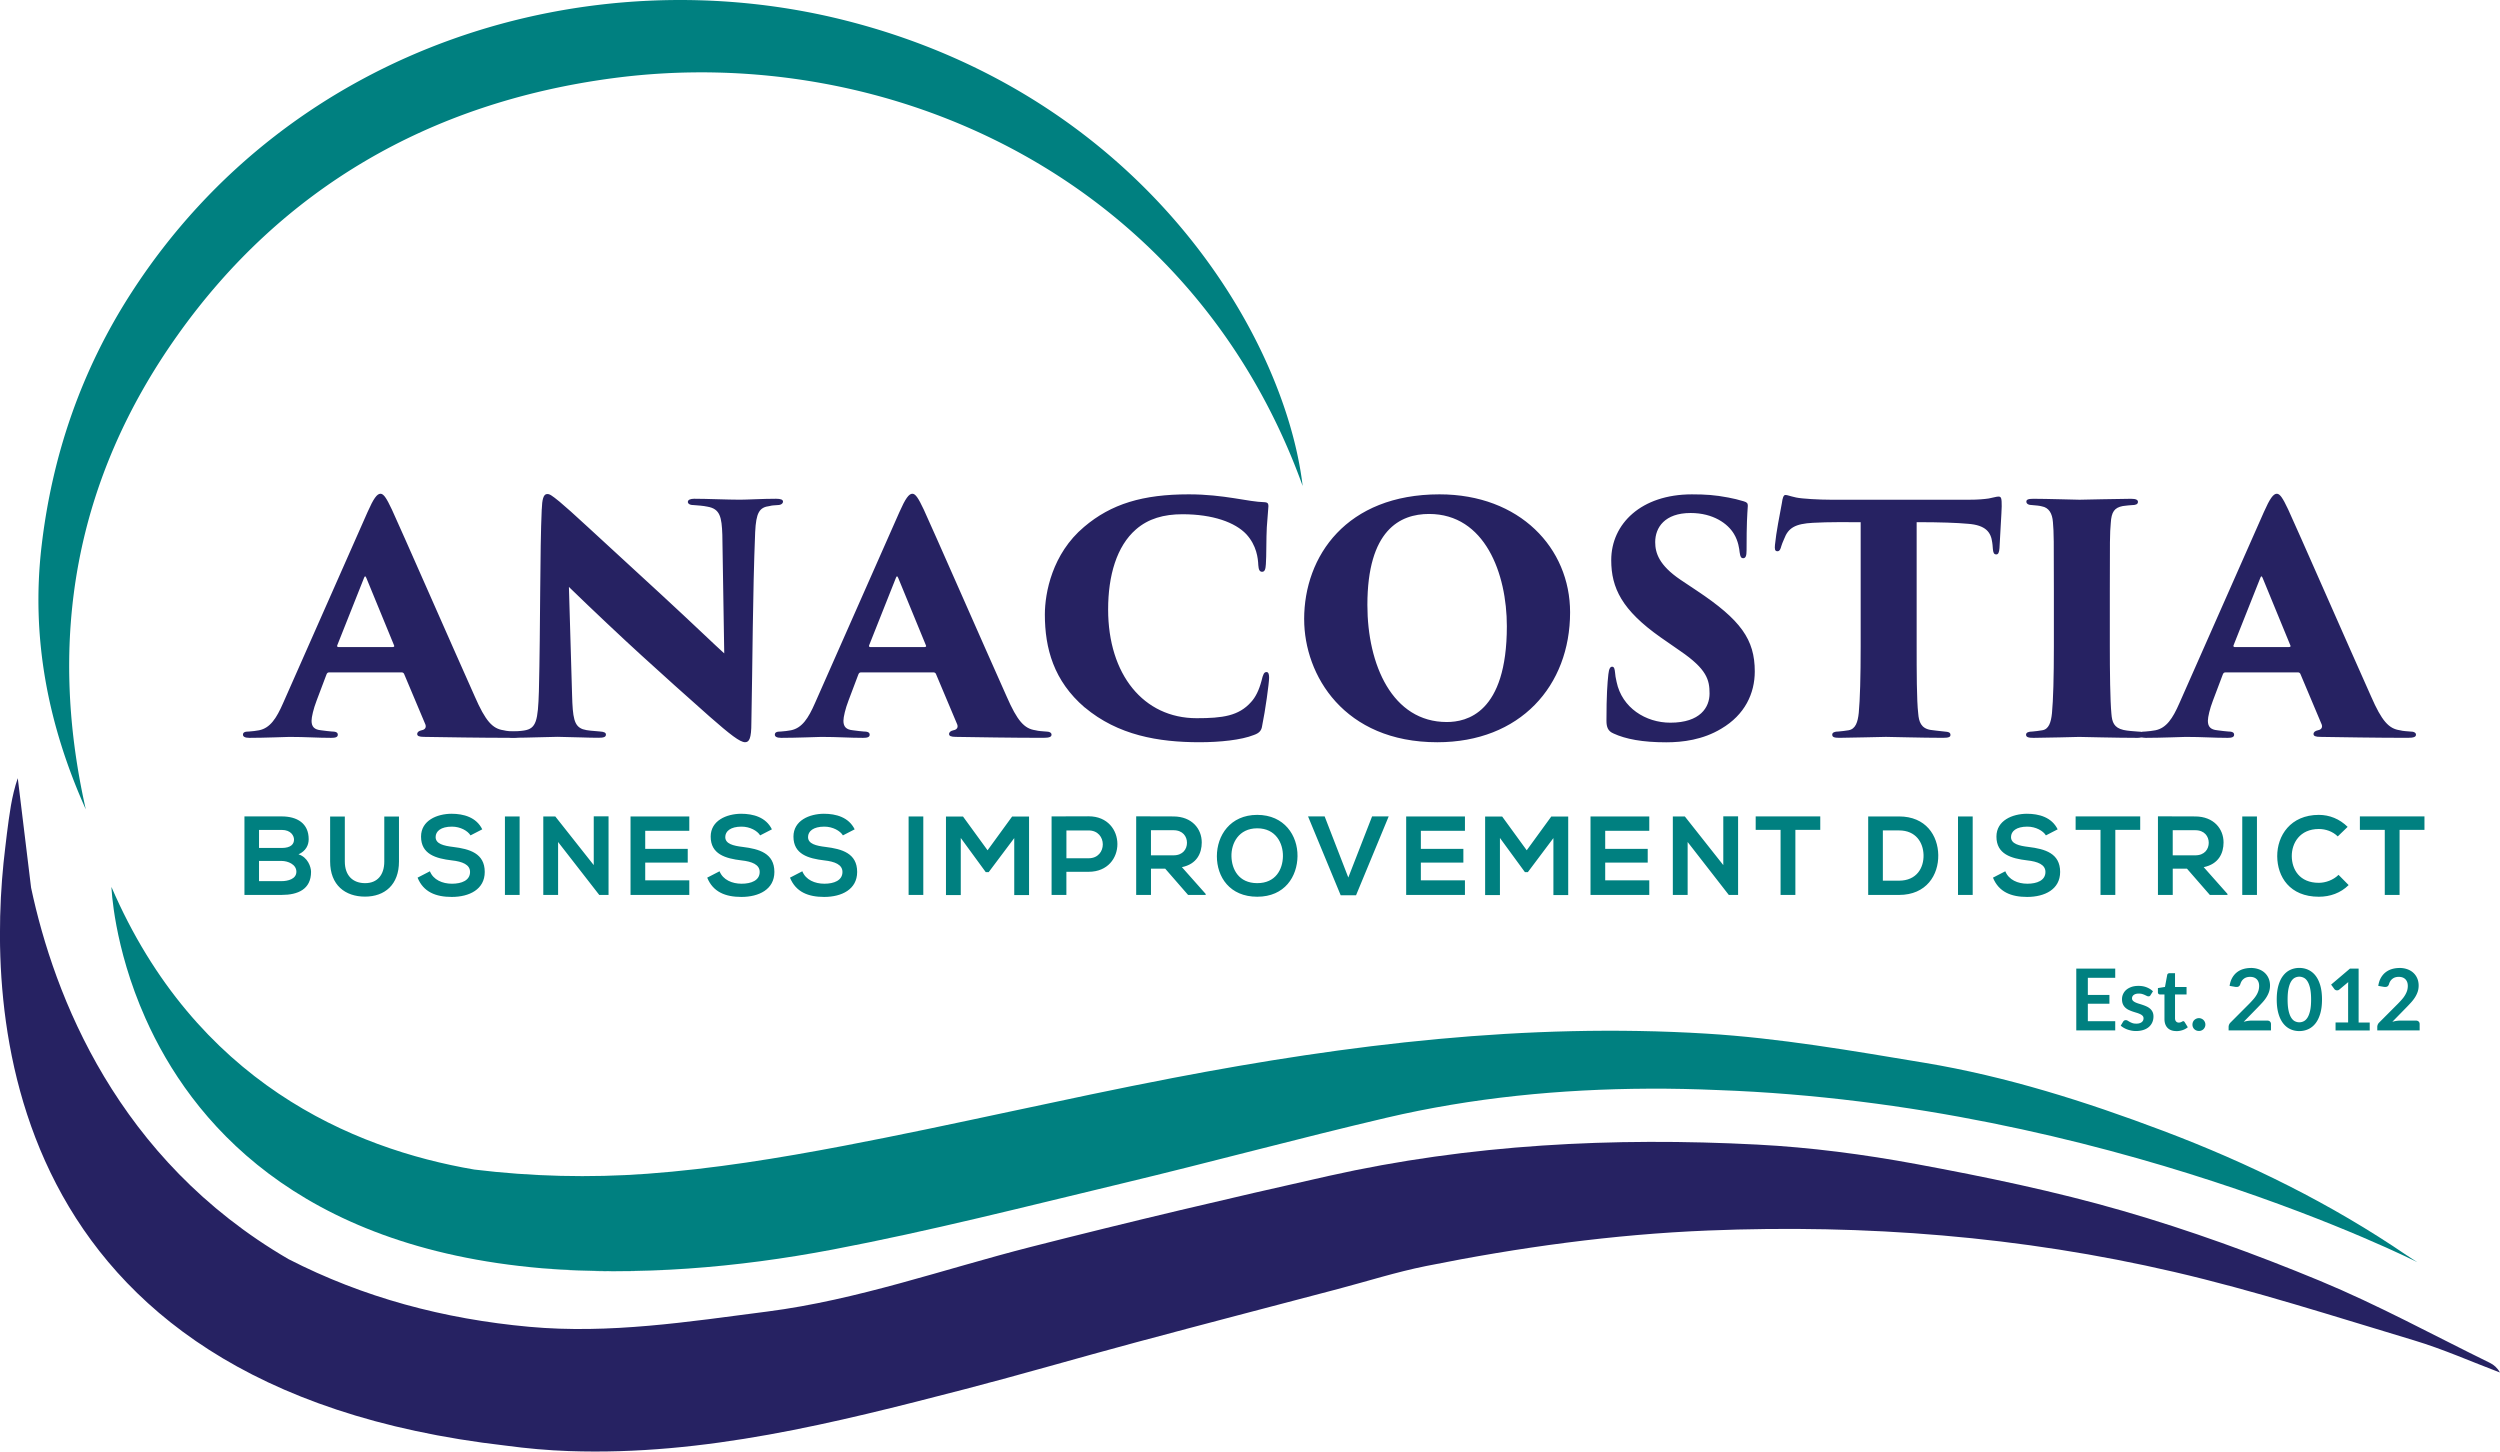
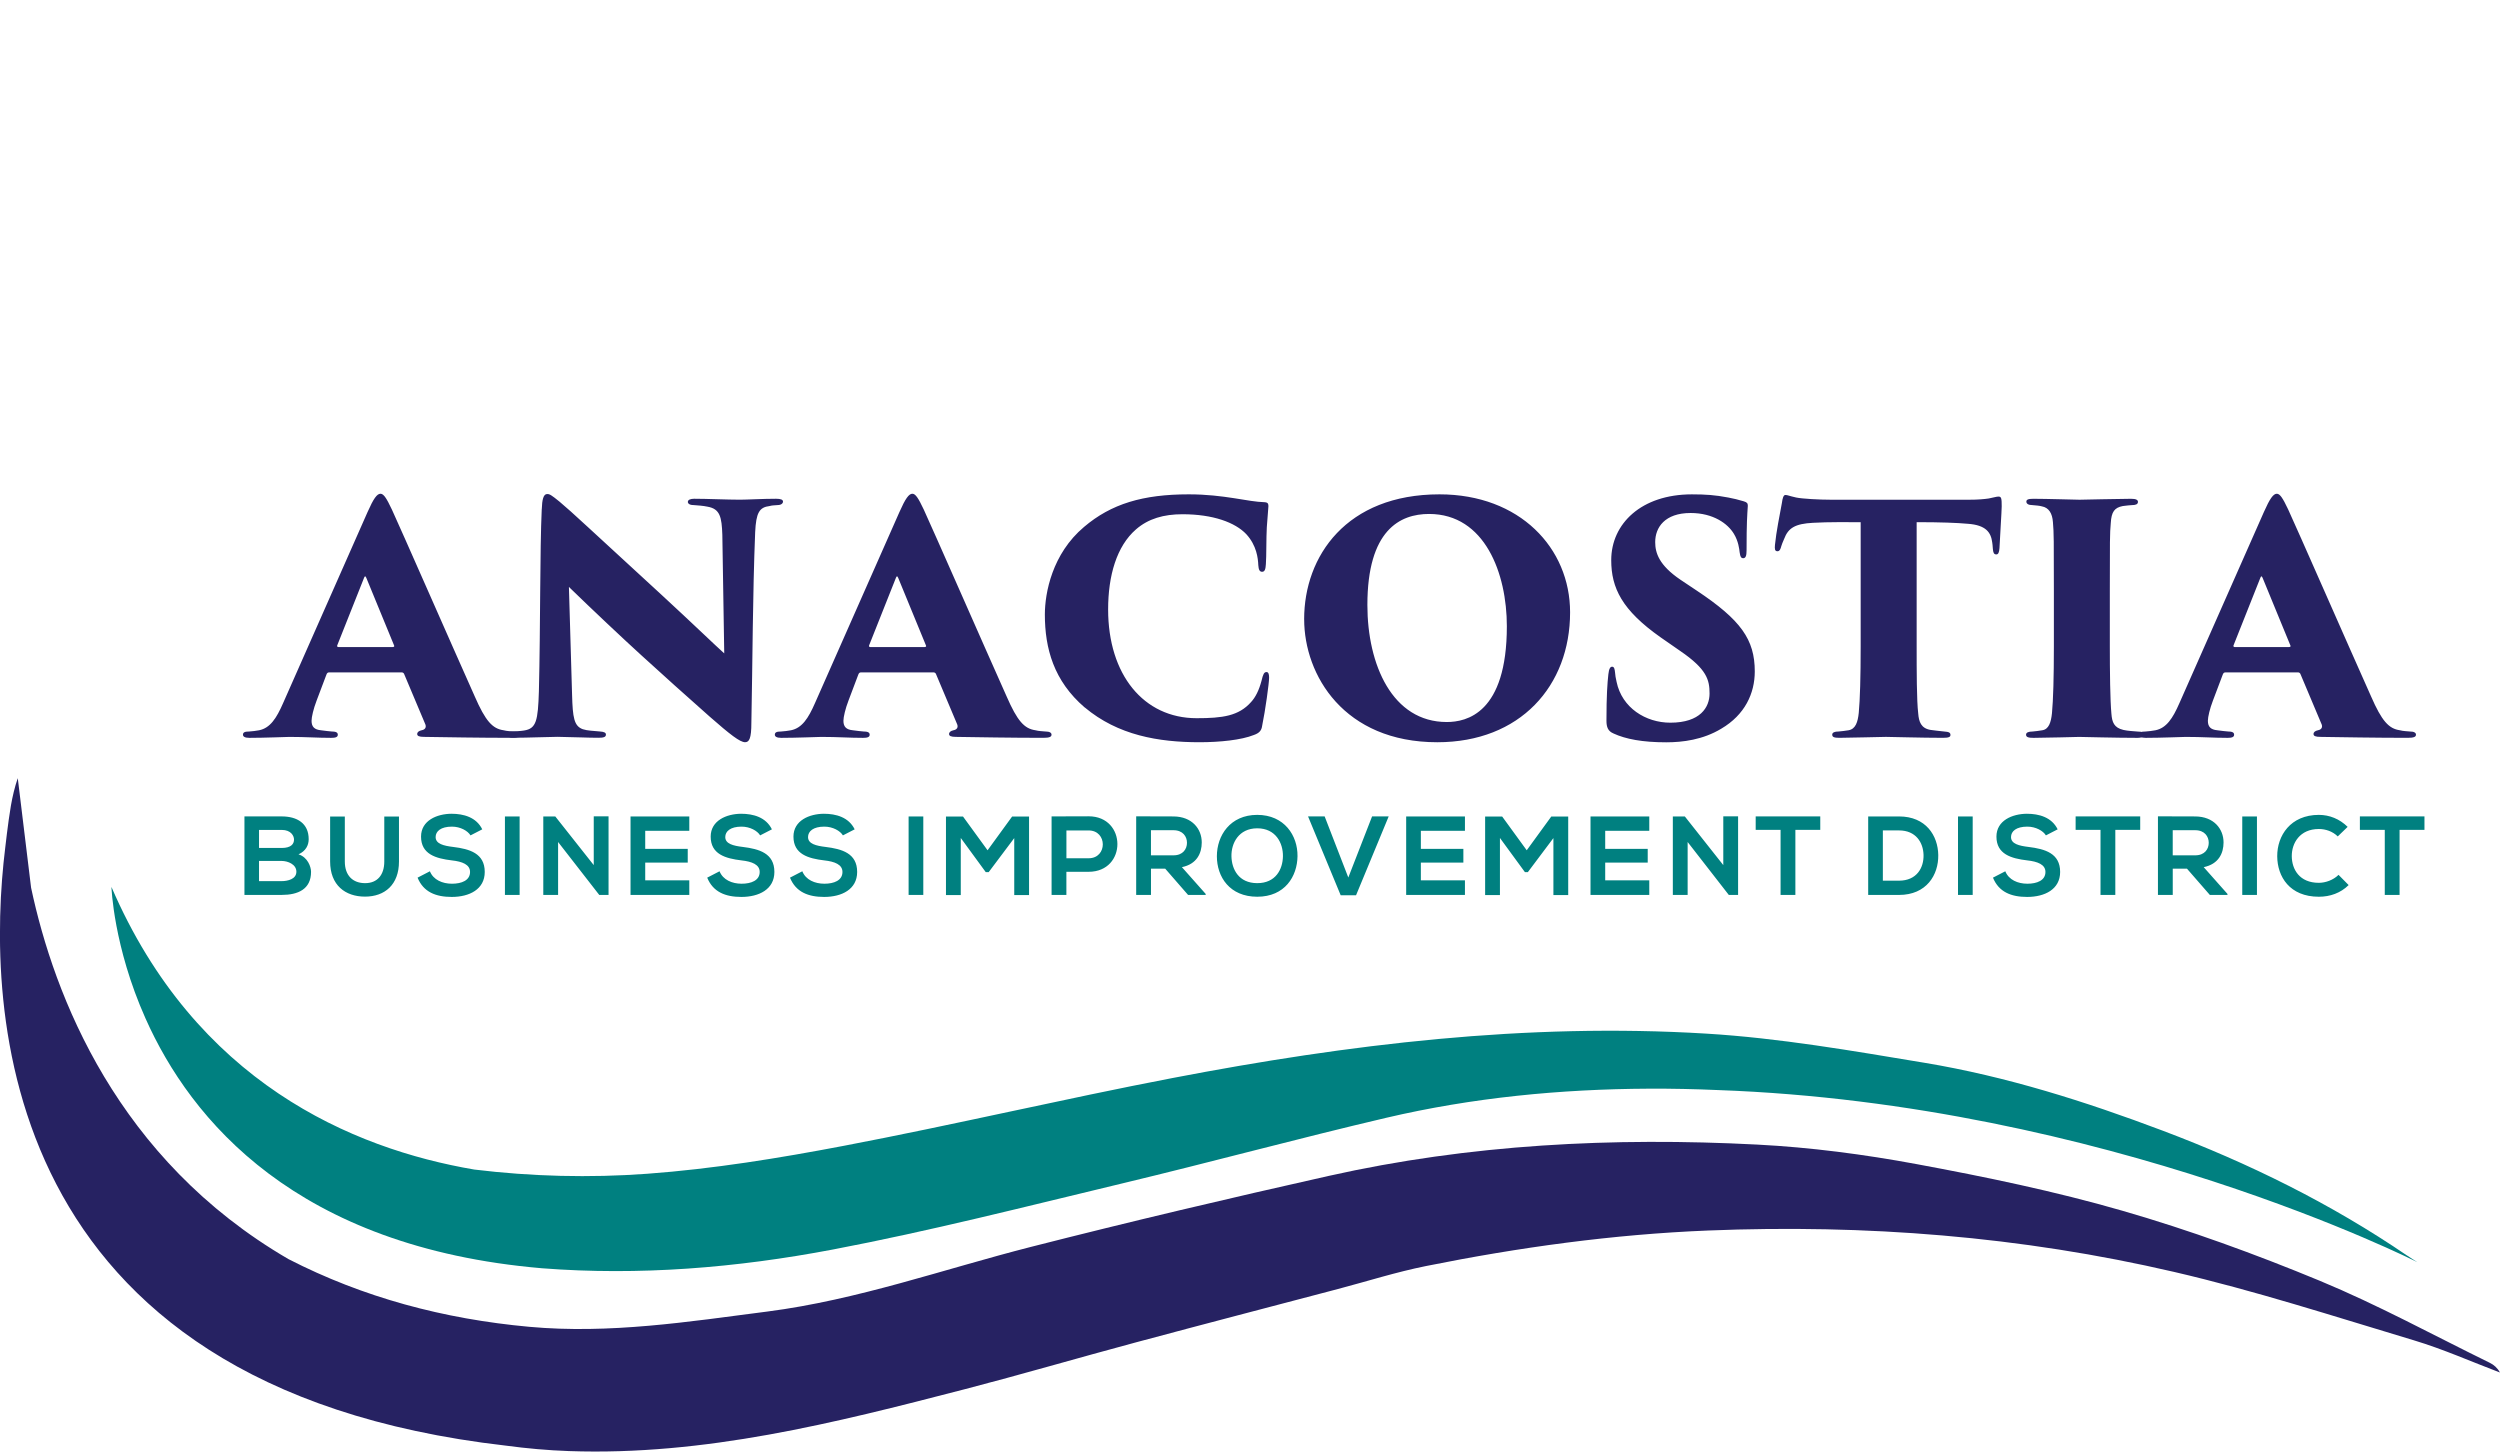
<svg xmlns="http://www.w3.org/2000/svg" id="Layer_2" data-name="Layer 2" viewBox="0 0 877.99 509.78">
  <defs>
    <style>.cls-1{fill:#262262}.cls-2{fill:teal}</style>
  </defs>
  <g id="Layer_1-2" data-name="Layer 1">
    <path d="M115.64 236.14c-.56 0-.78.22-1 .78l-3.44 9.11c-1.11 2.89-1.78 5.78-1.78 7.11 0 2.11 1 3.11 3.33 3.33 1.22.22 3 .33 3.89.44 1.67 0 2 .55 2 1.11 0 .89-.89 1.11-2.33 1.11-5 0-8.77-.33-14.66-.33-1.22 0-8.55.33-14.1.33-1.55 0-2.22-.44-2.22-1.11 0-.89.78-1.11 2.11-1.11 1.33-.11 2.44-.22 3.55-.44 3.89-.78 6.11-4.22 8.44-9.55l29.65-67.08c2.11-4.78 3.33-6.44 4.55-6.44 1.11 0 2.11 1.55 4 5.55 2.89 6.22 21.54 48.75 29.1 65.63 3.78 8.66 6.22 11.33 10.11 11.88 1.22.33 2.55.33 3.55.44 1.44 0 2.11.44 2.11 1.11 0 .78-.78 1.11-2.89 1.11-10.88 0-23.54-.22-30.65-.33-1.78 0-2.44-.33-2.44-1s.56-1.11 1.56-1.33c1.22-.22 1.67-1 1.33-2l-7.44-17.66c-.11-.44-.56-.67-.89-.67h-25.43Zm22.21-8.89c.67 0 .67-.33.56-.56l-9.77-23.77c-.33-.78-.56-.56-.78 0l-9.44 23.77c-.11.33.11.56.44.56h18.99Z" class="cls-1" />
    <path d="M190.27 178.83c.11-3.33.56-5.33 1.89-5.33.89 0 1.44.33 4.33 2.67 4.66 3.89 10.44 9.44 35.87 32.76 11.33 10.44 18.99 17.88 21.99 20.54l-.67-41.65c-.22-6.22-.78-9.11-5.22-9.88-1.55-.33-3.33-.44-4.89-.56-1.44 0-2-.56-2-1.11 0-.78 1-1.11 2.22-1.11 4.44 0 11.66.33 16.1.33 2.44 0 8-.33 12.66-.33 1.67 0 2.44.33 2.44 1 0 .56-.56 1.22-1.89 1.22-1.44.11-2 .11-2.78.33-3.67.44-4.78 2.33-5.11 9.22-.89 22.32-.89 44.53-1.33 66.85 0 5.66-.78 6.88-2.22 6.88-1.78 0-5.22-2.67-12.44-9-7.55-6.66-17.32-15.44-23.99-21.54-6.22-5.66-17.32-16.1-25.43-23.99l1.11 37.87c.22 8 .67 10.99 3.78 12.1 1.67.55 3.67.55 5.89.78 1.67.11 2.22.44 2.22 1.11 0 .89-.89 1.11-2.67 1.11-3.89 0-7.44-.22-14.33-.33-2.55 0-10.77.33-15.1.33-1.55 0-2.44-.22-2.44-1.11 0-.67.56-1.11 2.11-1.11 1-.11 2.44-.11 3.67-.33 4.33-.67 4.89-3.44 5.22-13.77.56-22.88.33-49.64 1-63.97Zm112.16 57.31c-.56 0-.78.22-1 .78l-3.44 9.11c-1.11 2.89-1.78 5.78-1.78 7.11 0 2.11 1 3.11 3.33 3.33 1.22.22 3 .33 3.89.44 1.67 0 2 .55 2 1.11 0 .89-.89 1.11-2.33 1.11-5 0-8.77-.33-14.66-.33-1.22 0-8.55.33-14.1.33-1.55 0-2.22-.44-2.22-1.11 0-.89.78-1.11 2.11-1.11 1.33-.11 2.44-.22 3.55-.44 3.89-.78 6.11-4.22 8.44-9.55l29.65-67.08c2.11-4.78 3.33-6.44 4.55-6.44 1.11 0 2.11 1.55 4 5.55 2.89 6.22 21.54 48.75 29.1 65.63 3.78 8.66 6.22 11.33 10.11 11.88 1.22.33 2.55.33 3.55.44 1.44 0 2.11.44 2.11 1.11 0 .78-.78 1.11-2.89 1.11-10.88 0-23.54-.22-30.65-.33-1.78 0-2.44-.33-2.44-1s.56-1.11 1.55-1.33c1.22-.22 1.67-1 1.33-2l-7.44-17.66c-.11-.44-.56-.67-.89-.67h-25.43Zm22.21-8.89c.67 0 .67-.33.56-.56l-9.77-23.77c-.33-.78-.56-.56-.78 0l-9.44 23.77c-.11.33.11.56.44.56h18.99Zm56.3 21.21c-10.88-9.33-13.99-20.77-13.99-32.65 0-7.55 2.55-21.32 13.77-30.76 9.55-8.11 20.66-11.44 36.76-11.44 6.33 0 11.44.67 15.77 1.33 5 .78 7.66 1.33 10.99 1.44 1.22.11 1.22.78 1.22 1.44 0 .89-.33 3.55-.56 7.33-.22 3.66-.11 10.22-.33 12.99-.11 1.67-.33 2.67-1.33 2.67-.89 0-1.22-.78-1.33-2.33-.11-2.44-.56-6.89-4.22-10.88-3.89-4.11-11.66-7-22.43-7-6.55 0-11.99 1.55-16.32 5.33-6.77 5.89-9.77 16.21-9.77 28.1 0 22.88 12.44 38.2 31.09 38.2 9.11 0 14.77-.78 19.1-5.66 1.55-1.67 2.78-4.11 3.67-7.44.55-2.33.89-3.11 1.78-3.11.78 0 .89 1.11.89 2 0 1.89-1.33 11.55-2.44 16.88-.22 1.67-1 2.55-2.89 3.22-4.44 1.78-11.99 2.55-19.1 2.55-14.44 0-28.65-2.44-40.31-12.22Zm77.07-30.98c0-22.21 14.88-43.87 47.53-43.87 28.21 0 45.87 18.88 45.87 41.42 0 25.88-17.55 45.64-46.64 45.64-32.76 0-46.75-23.54-46.75-43.2Zm71.19 2.44c0-18.44-7.66-39.42-27.32-39.42-10.22 0-21.66 5.66-21.66 31.98 0 20.99 8.77 41.09 27.88 41.09 6.88 0 21.1-3 21.1-33.65Zm37.42 37.65c-1.89-.78-2.44-2.22-2.44-4.44 0-9 .33-13.21.67-16.32.22-2 .67-2.67 1.33-2.67.78 0 .89 1 1 1.89.11 1.11.22 2.11.56 3.44 1.89 9.11 10.22 14.33 18.88 14.33 10.55 0 13.77-5.44 13.77-10.22s-.89-8.55-10.33-14.99l-6.88-4.78c-13.55-9.55-17.32-17.32-17.32-27.1 0-12.77 10.55-23.1 28.32-23.1 4.78 0 8.11.22 12.77 1.11 1.78.33 3.66.78 5.44 1.33 1.11.33 1.44.67 1.44 1.55-.22 3.55-.44 5.77-.44 15.66 0 2-.33 2.78-1.22 2.78-.55 0-1-.33-1.22-2.11-.11-1.11-.44-3.89-2-6.44-2.11-3.55-7.22-7.33-15.21-7.33-9.11 0-12.44 5.11-12.44 10.22 0 3.78 1.33 8.11 8.88 13.22l5.66 3.78c15.55 10.33 20.43 17.21 20.43 28.43 0 7.66-3.44 15.21-11.77 20.1-6.44 3.89-13.55 4.78-19.32 4.78-8.33 0-14.21-1.11-18.55-3.11Zm106.5-30.65c0 8.66 0 18.99.55 23.65.22 2.89 1 5.22 4.33 5.77 1.44.22 2.78.33 4.77.56 1.78.11 2.22.44 2.22 1.22 0 .67-.56 1-2.55 1-7.55 0-18.32-.33-20.1-.33-1.89 0-12.66.33-16.32.33-1.78 0-2.55-.22-2.55-1.11 0-.78.89-1.11 2.22-1.11 1.11-.11 2.33-.22 3.55-.44 2.44-.44 3.22-2.89 3.55-6.11.44-4.66.67-12.66.67-23.43v-43.53c-4.33 0-11.22-.11-16.77.22-6.22.33-8.66 1.78-10.11 5.66-.56 1.22-.78 1.89-1 2.55-.22.89-.55 1.78-1.33 1.78-1 0-1-.89-.89-2.22.44-4.55 1.67-10.55 2.44-14.77.22-1.67.55-2.78 1.22-2.78.78 0 1.22.33 3.78.89 2 .44 8.11.78 12.33.78h48.31c3.44 0 5.44-.22 7-.44 1.78-.33 2.67-.67 3.44-.67 1 0 1.11.67 1.11 3.44 0 1.55-.67 11.88-.78 14.66-.11 1.55-.44 2.22-1.11 2.22-.89 0-1.11-.67-1.22-2-.11-1.22-.11-1.67-.22-2.22-.44-3.44-2.11-6.11-8.66-6.55-3.67-.33-9.44-.56-17.88-.56v43.53Zm48.19-19.55c0-17.21 0-20.43-.33-23.99-.22-3.11-1.44-5.11-3.89-5.55-.78-.22-1.89-.33-3.33-.44-1.33 0-2.11-.44-2.11-1.22 0-.67.55-1 2.44-1 4.44 0 15.33.33 16.21.33 1 0 14.1-.33 18.1-.33 1.89 0 2.44.44 2.44 1.11 0 .89-1 1.11-2.11 1.11-1.11.11-1.78.11-3.22.33-2.89.56-4 2-4.22 6-.33 3.55-.33 6.44-.33 23.65v19.55c0 8.77.11 19.1.56 23.77.22 2.89.89 4.89 4.22 5.66 1.44.33 3.44.44 4.89.56 1.89 0 2.33.44 2.33 1.11 0 .56-.56 1.11-2.33 1.11-7.55 0-19.43-.33-20.43-.33-.56 0-12.22.33-15.99.33-1.78 0-2.67-.22-2.67-1.11 0-.78.89-1.11 2.22-1.11 1.11-.11 2.22-.22 3.44-.44 2.33-.33 3.11-2.78 3.44-6 .44-4.66.67-12.66.67-23.54v-19.55Z" class="cls-1" />
    <path d="M781.62 236.14c-.56 0-.78.22-1 .78l-3.44 9.11c-1.11 2.89-1.78 5.78-1.78 7.11 0 2.11 1 3.11 3.33 3.33 1.22.22 3 .33 3.89.44 1.67 0 2 .55 2 1.11 0 .89-.89 1.11-2.33 1.11-5 0-8.77-.33-14.66-.33-1.22 0-8.55.33-14.1.33-1.55 0-2.22-.44-2.22-1.11 0-.89.78-1.11 2.11-1.11 1.33-.11 2.44-.22 3.55-.44 3.89-.78 6.11-4.22 8.44-9.55l29.65-67.08c2.11-4.78 3.33-6.44 4.55-6.44 1.11 0 2.11 1.55 4 5.55 2.89 6.22 21.54 48.75 29.1 65.63 3.78 8.66 6.22 11.33 10.11 11.88 1.22.33 2.55.33 3.55.44 1.44 0 2.11.44 2.11 1.11 0 .78-.78 1.11-2.89 1.11-10.88 0-23.54-.22-30.65-.33-1.78 0-2.44-.33-2.44-1s.55-1.11 1.55-1.33c1.22-.22 1.67-1 1.33-2l-7.44-17.66c-.11-.44-.55-.67-.89-.67h-25.43Zm22.21-8.89c.67 0 .67-.33.55-.56l-9.77-23.77c-.33-.78-.56-.56-.78 0l-9.44 23.77c-.11.33.11.56.44.56h18.99Z" class="cls-1" />
    <path d="M108.41 294.72c0 2.13-1.02 4.17-3.58 5.32 3.23.98 4.41 4.41 4.41 6.14 0 6.14-4.61 8.11-10.32 8.11H85.85v-27.57h13.07c5.44 0 9.49 2.44 9.49 8Zm-17.44 3.08h7.96c3.27 0 4.33-1.38 4.33-2.95 0-1.26-1.02-3.39-4.33-3.39h-7.96v6.34Zm0 11.65h7.96c2.13 0 5.16-.71 5.16-3.31s-3.03-3.78-5.16-3.78h-7.96v7.09Zm49.15-22.68v15.79c0 8.15-5 12.33-11.93 12.33s-12.25-4.02-12.25-12.33v-15.79h5.16v15.79c0 4.96 2.84 7.6 7.13 7.6s6.73-2.88 6.73-7.6v-15.79h5.16Zm25.12 6.61c-.95-1.58-3.54-3.07-6.54-3.07-3.86 0-5.71 1.62-5.71 3.66 0 2.4 2.84 3.07 6.14 3.47 5.75.71 11.11 2.21 11.11 8.78 0 6.14-5.44 8.78-11.58 8.78-5.63 0-9.96-1.73-12.01-6.77l4.33-2.24c1.22 3.03 4.41 4.37 7.76 4.37s6.34-1.14 6.34-4.13c0-2.6-2.72-3.66-6.38-4.06-5.63-.67-10.83-2.17-10.83-8.35 0-5.67 5.59-7.99 10.67-8.03 4.29 0 8.74 1.22 10.83 5.47l-4.14 2.13Zm12.09 20.92v-27.57h5.16v27.57h-5.16Zm31.19-27.61h5.2v27.61h-3.23v.04L196 295.71v18.59h-5.2v-27.57h4.21l13.51 17.09v-17.13Zm33.56 27.61h-20.64v-27.57h20.64v5.04H226.6v6.34h14.93v4.84H226.6v6.22h15.48v5.12Zm24.88-20.92c-.95-1.58-3.54-3.07-6.54-3.07-3.86 0-5.71 1.62-5.71 3.66 0 2.4 2.84 3.07 6.14 3.47 5.75.71 11.11 2.21 11.11 8.78 0 6.14-5.44 8.78-11.58 8.78-5.63 0-9.96-1.73-12.01-6.77l4.33-2.24c1.22 3.03 4.41 4.37 7.76 4.37s6.34-1.14 6.34-4.13c0-2.6-2.72-3.66-6.38-4.06-5.63-.67-10.83-2.17-10.83-8.35 0-5.67 5.59-7.99 10.67-8.03 4.29 0 8.74 1.22 10.83 5.47l-4.14 2.13Zm29.07 0c-.95-1.58-3.54-3.07-6.54-3.07-3.86 0-5.71 1.62-5.71 3.66 0 2.4 2.84 3.07 6.14 3.47 5.75.71 11.11 2.21 11.11 8.78 0 6.14-5.44 8.78-11.58 8.78-5.63 0-9.96-1.73-12.01-6.77l4.33-2.24c1.22 3.03 4.41 4.37 7.76 4.37s6.34-1.14 6.34-4.13c0-2.6-2.72-3.66-6.38-4.06-5.63-.67-10.83-2.17-10.83-8.35 0-5.67 5.59-7.99 10.67-8.03 4.29 0 8.74 1.22 10.83 5.47l-4.14 2.13Zm23.07 20.92v-27.57h5.16v27.57h-5.16Zm37.1-19.97-8.98 11.97h-1.02l-8.78-12.01v20.05h-5.2v-27.57h5.99l8.62 11.85 8.62-11.85h5.95v27.57h-5.2v-20.01Zm26.11 11.85h-7.8v8.11h-5.2v-27.57c4.33 0 8.66-.04 13-.04 13.47 0 13.51 19.49 0 19.49Zm-7.79-4.76h7.8c6.66 0 6.62-9.77 0-9.77h-7.8v9.77Zm48.91 12.88h-6.18l-8.03-9.22h-5v9.22h-5.2v-27.61c4.37 0 8.74.04 13.11.04 6.5.04 9.92 4.37 9.92 9.14 0 3.78-1.73 7.6-6.97 8.67l8.35 9.41v.35Zm-19.22-22.73v8.82h7.92c3.31 0 4.73-2.21 4.73-4.41s-1.46-4.41-4.73-4.41h-7.92Zm51.47 9.1c-.08 7.13-4.45 14.26-14.14 14.26s-14.18-6.97-14.18-14.22 4.65-14.53 14.18-14.53 14.22 7.29 14.14 14.49Zm-23.2.12c.12 4.53 2.56 9.37 9.06 9.37s8.94-4.88 9.02-9.41c.08-4.65-2.52-9.85-9.02-9.85s-9.18 5.24-9.06 9.88Zm43.76 13.62h-5.4l-11.46-27.69h5.83l8.31 21.46 8.35-21.46h5.83l-11.46 27.69Zm38.24-.11h-20.64v-27.57h20.64v5.04H499v6.34h14.93v4.84H499v6.22h15.48v5.12Zm31.07-19.97-8.98 11.97h-1.02l-8.78-12.01v20.05h-5.2v-27.57h5.99l8.62 11.85 8.62-11.85h5.95v27.57h-5.2v-20.01Zm33.67 19.97h-20.64v-27.57h20.64v5.04h-15.48v6.34h14.93v4.84h-14.93v6.22h15.48v5.12Zm25.99-27.61h5.2v27.61h-3.23v.04l-14.49-18.63v18.59h-5.2v-27.57h4.21l13.51 17.09v-17.13Zm20.12 4.76h-8.74v-4.73h22.68v4.73h-8.74v22.84h-5.2v-22.84Zm55.38 8.83c.12 6.97-4.13 14.02-13.78 14.02H656.1v-27.57h10.83c9.45 0 13.67 6.73 13.78 13.55Zm-19.46 9.01h5.67c6.26 0 8.74-4.57 8.62-9.06-.12-4.29-2.64-8.59-8.62-8.59h-5.67v17.64Zm26.39 5.01v-27.57h5.16v27.57h-5.16Zm30.87-20.92c-.95-1.58-3.54-3.07-6.54-3.07-3.86 0-5.71 1.62-5.71 3.66 0 2.4 2.83 3.07 6.14 3.47 5.75.71 11.11 2.21 11.11 8.78 0 6.14-5.44 8.78-11.58 8.78-5.63 0-9.96-1.73-12.01-6.77l4.33-2.24c1.22 3.03 4.41 4.37 7.76 4.37s6.34-1.14 6.34-4.13c0-2.6-2.72-3.66-6.38-4.06-5.63-.67-10.83-2.17-10.83-8.35 0-5.67 5.59-7.99 10.67-8.03 4.29 0 8.74 1.22 10.83 5.47l-4.13 2.13Zm19.18-1.93h-8.74v-4.73h22.68v4.73h-8.74v22.84h-5.2v-22.84Zm44.58 22.85h-6.18l-8.03-9.22h-5v9.22h-5.2v-27.61c4.37 0 8.74.04 13.12.04 6.5.04 9.92 4.37 9.92 9.14 0 3.78-1.73 7.6-6.97 8.67l8.35 9.41v.35Zm-19.22-22.73v8.82h7.92c3.31 0 4.73-2.21 4.73-4.41s-1.46-4.41-4.73-4.41h-7.92Zm24.42 22.73v-27.57h5.16v27.57h-5.16Zm37.37-3.47c-2.84 2.8-6.5 4.1-10.48 4.1-10.24 0-14.57-7.05-14.61-14.22-.04-7.21 4.65-14.53 14.61-14.53 3.74 0 7.29 1.42 10.12 4.21l-3.47 3.35c-1.81-1.77-4.25-2.6-6.66-2.6-6.66 0-9.53 4.96-9.49 9.57.04 4.57 2.68 9.33 9.49 9.33 2.4 0 5.12-.99 6.93-2.8l3.54 3.58Zm12.68-19.38h-8.74v-4.73h22.68v4.73h-8.74v22.84h-5.2v-22.84Z" class="cls-2" />
    <path d="M874.46 478.64c-19.88-9.73-39.38-20.4-59.79-28.85-22.62-9.36-45.77-17.79-69.28-24.58-23.72-6.85-48.04-11.88-72.35-16.39-18.44-3.42-37.21-5.88-55.94-6.85-50.57-2.62-100.93-.11-150.5 11.01-34.96 7.84-69.85 16.07-104.57 24.93-30.78 7.86-60.8 18.6-92.55 22.7-27.78 3.59-55.37 7.93-83.59 5.36-30.06-2.74-58.34-10.3-84.57-23.77-60.22-35.02-82.31-92.42-90.4-130.43l-4.68-38.48c-2.22 6.44-2.96 12.95-3.81 19.44-.21 1.63-.4 3.25-.58 4.87-6.86 55.73-4.01 189.53 175.89 210.11 7.28.98 14.63 1.64 22.05 1.9 47.65 1.68 93.25-9.85 138.77-21.66 20.23-5.25 40.3-11.13 60.49-16.55 23.57-6.33 47.2-12.48 70.8-18.7 10.31-2.72 20.51-5.97 30.95-8.07 32.71-6.57 65.64-11.13 99.09-12.48 55.24-2.23 109.88 2.04 163.64 14.54 28.4 6.6 56.25 15.63 84.21 24.02 10.28 3.09 20.17 7.5 30.23 11.31-.89-1.62-2.11-2.69-3.52-3.38Z" class="cls-1" />
-     <path d="M457.49 170.67C418.46 62.46 312.12 14.58 215.23 27.46c-64.57 8.59-116.34 38.93-152.74 90.07-36.3 50.99-45.85 106.91-32.36 166.72-13.32-29.69-19.28-60.33-15.53-92.47 3.72-31.87 13.93-61.78 31.67-89.18C102.75 15.35 207.24-15.47 296.8 7.16c104.47 26.4 154.4 110.51 160.69 163.51Zm285.37 169.51v3.21h-9.62v6.02h7.58v3.1h-7.58v6.14h9.62v3.22h-13.68v-21.69h13.68Zm12.42 9.3c-.1.16-.21.27-.32.34a.77.77 0 0 1-.42.1c-.18 0-.37-.05-.58-.15l-.71-.34c-.27-.12-.58-.24-.92-.34-.34-.1-.75-.15-1.22-.15-.73 0-1.3.16-1.72.46s-.63.71-.63 1.21c0 .33.11.61.32.83.21.23.5.42.86.59.35.17.76.32 1.21.46.45.13.91.28 1.38.44s.93.34 1.38.55c.45.21.85.47 1.21.78.35.32.64.69.85 1.13s.32.97.32 1.59c0 .74-.14 1.42-.41 2.05-.27.62-.67 1.17-1.19 1.62-.52.46-1.16.81-1.93 1.06s-1.64.38-2.63.38c-.53 0-1.05-.05-1.55-.14-.5-.1-.99-.23-1.46-.4-.46-.17-.89-.37-1.29-.6-.39-.23-.74-.48-1.04-.75l.85-1.41c.11-.17.24-.3.39-.39.15-.09.34-.13.57-.13s.45.07.65.2.44.27.71.42c.27.15.59.29.95.42s.83.19 1.39.19c.44 0 .82-.05 1.13-.16.32-.1.58-.24.78-.41s.35-.37.45-.59c.09-.22.14-.46.14-.7 0-.36-.11-.66-.32-.88-.21-.23-.5-.43-.85-.6a9.3 9.3 0 0 0-1.21-.46c-.46-.14-.92-.28-1.4-.44s-.94-.35-1.39-.56c-.46-.21-.86-.49-1.22-.82-.35-.33-.64-.73-.85-1.21-.21-.48-.32-1.06-.32-1.74 0-.63.12-1.23.38-1.8.25-.57.62-1.07 1.1-1.49.48-.42 1.09-.76 1.81-1.02.73-.26 1.56-.38 2.51-.38 1.06 0 2.03.17 2.89.52.87.35 1.6.81 2.18 1.38l-.84 1.33Zm9.03 12.63c-1.33 0-2.35-.38-3.08-1.13-.72-.75-1.08-1.8-1.08-3.13v-8.6h-1.56a.76.76 0 0 1-.52-.19c-.15-.13-.22-.33-.22-.58v-1.47l2.48-.4.78-4.2c.04-.2.13-.36.28-.46a.88.88 0 0 1 .55-.17h1.92v4.84h4.05v2.64h-4.05v8.34c0 .48.12.86.36 1.12.24.27.56.41.96.41.23 0 .42-.03.58-.08.16-.06.29-.11.41-.17s.22-.12.31-.17a.56.56 0 0 1 .27-.08c.11 0 .2.03.27.08.07.06.14.14.22.25l1.11 1.8c-.54.45-1.16.79-1.86 1.02-.7.23-1.42.35-2.17.35Zm5.67-2.28c0-.31.06-.6.17-.88.11-.28.27-.52.48-.72.21-.2.45-.36.73-.48s.58-.18.9-.18.6.06.88.18.52.28.72.48c.2.2.36.44.48.72s.18.58.18.88-.06.62-.18.89-.28.51-.48.71-.44.36-.72.47c-.28.12-.58.17-.88.17s-.62-.06-.9-.17c-.28-.11-.52-.27-.73-.47s-.37-.44-.48-.71c-.12-.28-.17-.57-.17-.89Zm20.48-19.89c1 0 1.92.15 2.75.44s1.54.71 2.13 1.25 1.05 1.19 1.38 1.95.5 1.61.5 2.54c0 .8-.12 1.54-.35 2.22a9.25 9.25 0 0 1-.95 1.95c-.39.62-.86 1.22-1.39 1.8-.53.58-1.09 1.17-1.67 1.77l-4.89 5c.48-.14.95-.25 1.41-.32.46-.07.9-.11 1.32-.11h5.56c.4 0 .72.11.95.34.23.22.35.52.35.89v2.22h-14.88v-1.23c0-.25.05-.51.16-.78.1-.27.27-.52.5-.75l6.58-6.6c.55-.56 1.04-1.09 1.48-1.6.44-.51.8-1.01 1.1-1.52.29-.5.52-1.01.67-1.52.15-.51.23-1.06.23-1.63 0-.52-.08-.98-.23-1.37-.15-.39-.36-.73-.64-1s-.61-.47-1-.61c-.39-.13-.82-.2-1.3-.2-.89 0-1.62.22-2.2.67-.58.45-.98 1.05-1.21 1.81-.11.38-.28.65-.5.82s-.5.25-.84.25c-.15 0-.31-.01-.5-.04l-1.95-.34c.15-1.04.44-1.95.87-2.74.43-.78.97-1.44 1.61-1.96.64-.52 1.38-.92 2.22-1.18s1.73-.4 2.69-.4Zm25.02 11.08c0 1.89-.2 3.53-.61 4.93s-.97 2.55-1.68 3.46-1.56 1.59-2.53 2.03c-.98.45-2.03.67-3.16.67s-2.18-.22-3.14-.67c-.96-.44-1.8-1.12-2.51-2.03-.71-.91-1.27-2.06-1.67-3.46-.4-1.39-.6-3.04-.6-4.93s.2-3.54.6-4.94c.4-1.39.95-2.54 1.67-3.45.71-.91 1.55-1.59 2.51-2.03.96-.44 2.01-.67 3.14-.67s2.18.22 3.16.67a6.82 6.82 0 0 1 2.53 2.03c.71.91 1.28 2.06 1.68 3.45.4 1.39.61 3.04.61 4.94Zm-3.83 0c0-1.57-.12-2.87-.34-3.9-.23-1.03-.54-1.85-.92-2.46-.38-.61-.83-1.04-1.33-1.28s-1.02-.37-1.56-.37-1.04.12-1.54.37-.93.67-1.31 1.28-.68 1.43-.91 2.46c-.23 1.03-.34 2.33-.34 3.9s.11 2.87.34 3.9c.22 1.03.53 1.85.91 2.46.38.61.82 1.04 1.31 1.28s1.01.37 1.54.37 1.06-.12 1.56-.37.94-.67 1.33-1.28c.38-.61.69-1.43.92-2.46.23-1.03.34-2.33.34-3.9Zm8.61 8.07h4.39v-12.64c0-.49.01-1 .04-1.54l-3.12 2.61c-.13.11-.26.19-.4.23s-.27.06-.4.06c-.2 0-.38-.04-.55-.13s-.29-.18-.37-.29l-1.17-1.6 6.62-5.62h3.04v18.94h3.9v2.78h-12v-2.78Zm22.4-19.15c1 0 1.92.15 2.75.44.83.29 1.54.71 2.13 1.25.59.54 1.05 1.19 1.38 1.95s.5 1.61.5 2.54c0 .8-.12 1.54-.35 2.22a9.25 9.25 0 0 1-.95 1.95c-.4.62-.86 1.22-1.39 1.8-.53.58-1.08 1.17-1.67 1.77l-4.89 5c.48-.14.95-.25 1.41-.32.46-.07.9-.11 1.32-.11h5.57c.4 0 .72.11.95.34.24.22.35.52.35.89v2.22h-14.88v-1.23c0-.25.05-.51.16-.78.1-.27.27-.52.5-.75l6.58-6.6c.55-.56 1.04-1.09 1.48-1.6.44-.51.8-1.01 1.09-1.52.29-.5.52-1.01.68-1.52.15-.51.23-1.06.23-1.63 0-.52-.08-.98-.23-1.37-.15-.39-.37-.73-.64-1-.28-.27-.61-.47-1-.61s-.82-.2-1.3-.2c-.89 0-1.62.22-2.2.67s-.98 1.05-1.21 1.81c-.11.38-.28.65-.5.82s-.5.25-.84.25c-.15 0-.32-.01-.5-.04l-1.95-.34c.15-1.04.44-1.95.87-2.74.43-.78.97-1.44 1.61-1.96.65-.52 1.38-.92 2.22-1.18.83-.26 1.73-.4 2.69-.4ZM190.32 445.4c15.43 1.32 32.44 1.45 51.18.12-17.01 1.18-34.08 1.21-51.18-.12Z" class="cls-2" />
    <path d="M845.35 440.94c-26.73-18.25-55.55-32.43-85.78-43.84-27.2-10.27-54.91-19.06-83.61-23.84-25.47-4.23-51.06-8.7-76.77-10.26-63.11-3.84-125.53 3.71-187.41 15.6-38.57 7.41-76.83 16.45-115.41 23.8-22.82 4.35-45.91 8.12-69.05 9.82-20.33 1.49-40.6.97-60.78-1.48-42.94-7.34-97.89-30.79-127.4-99.25 0 0 .67 20.85 11.95 46.15 15.93 35.75 53.01 80.39 139.24 87.77 17.1 1.33 34.17 1.29 51.18.12 17.08-1.18 34.1-3.49 51.03-6.71 34.15-6.5 67.9-15.13 101.73-23.24 30.92-7.41 61.61-15.75 92.57-23.01 30.28-7.1 61.21-10.08 92.23-10.23 8.1-.04 16.18.14 24.24.49 136.28 4.9 245.66 60.45 245.66 60.45-1.2-.78-2.42-1.53-3.6-2.34Z" class="cls-2" />
  </g>
</svg>